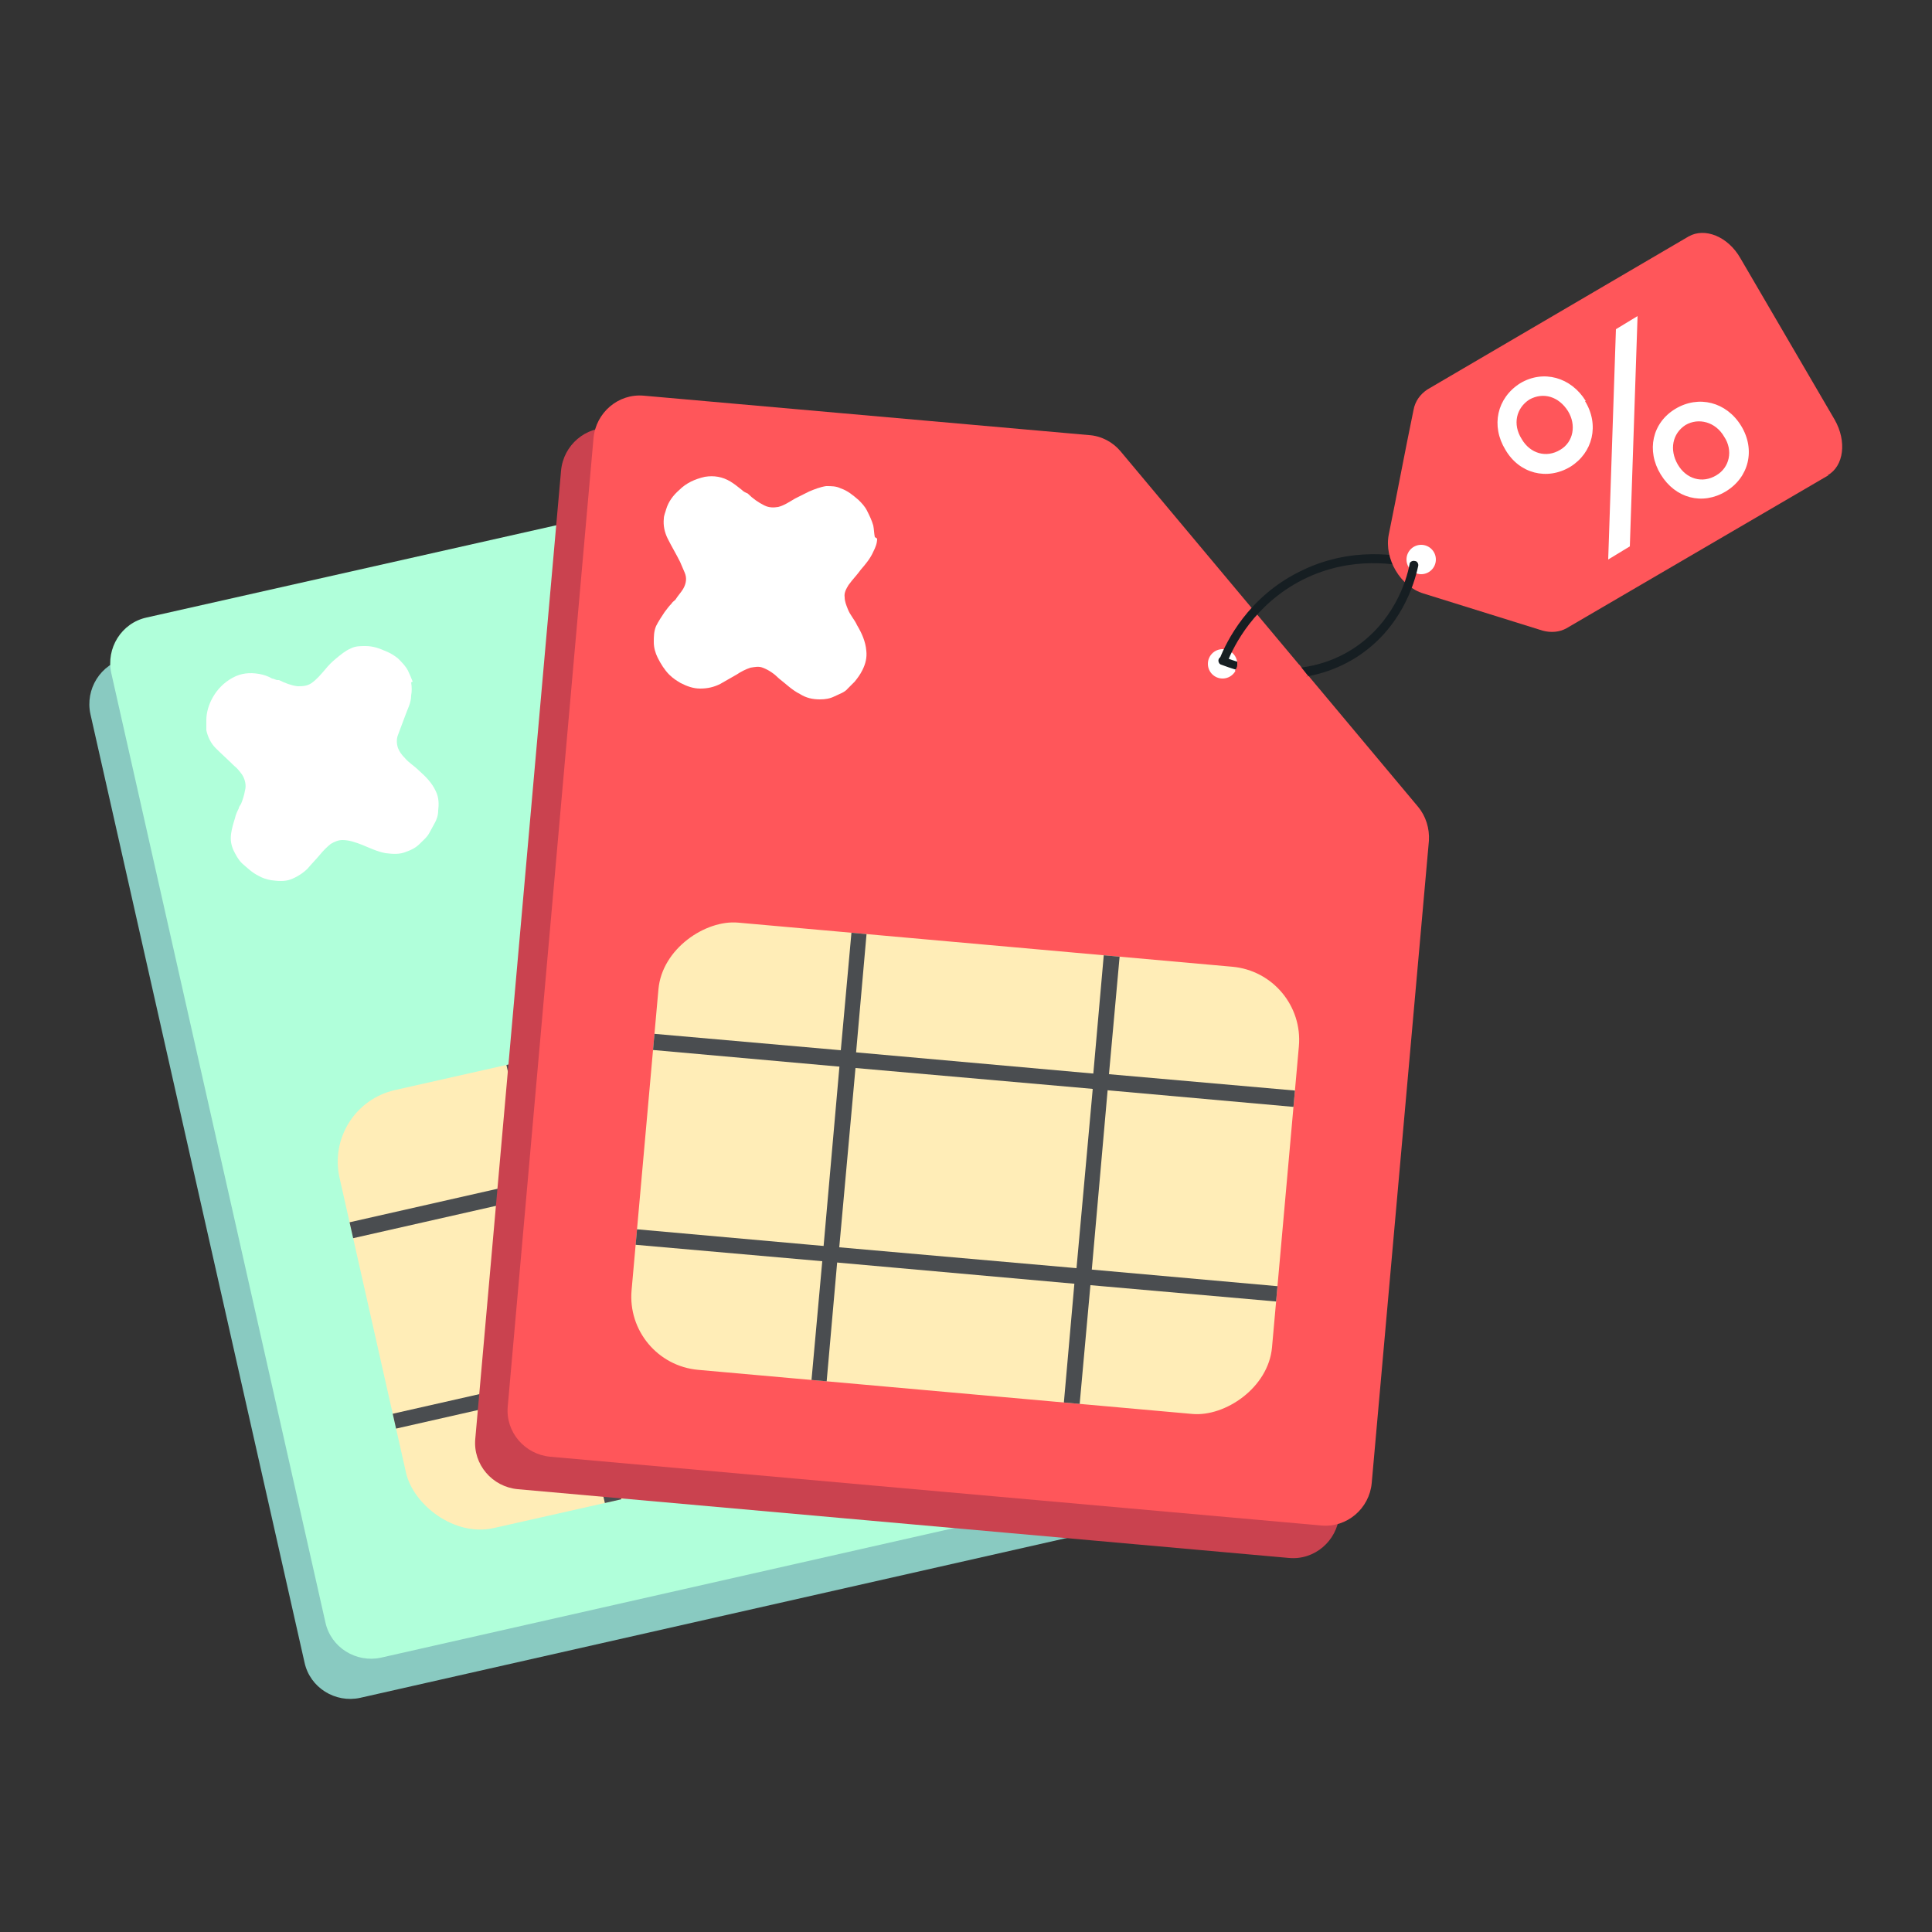
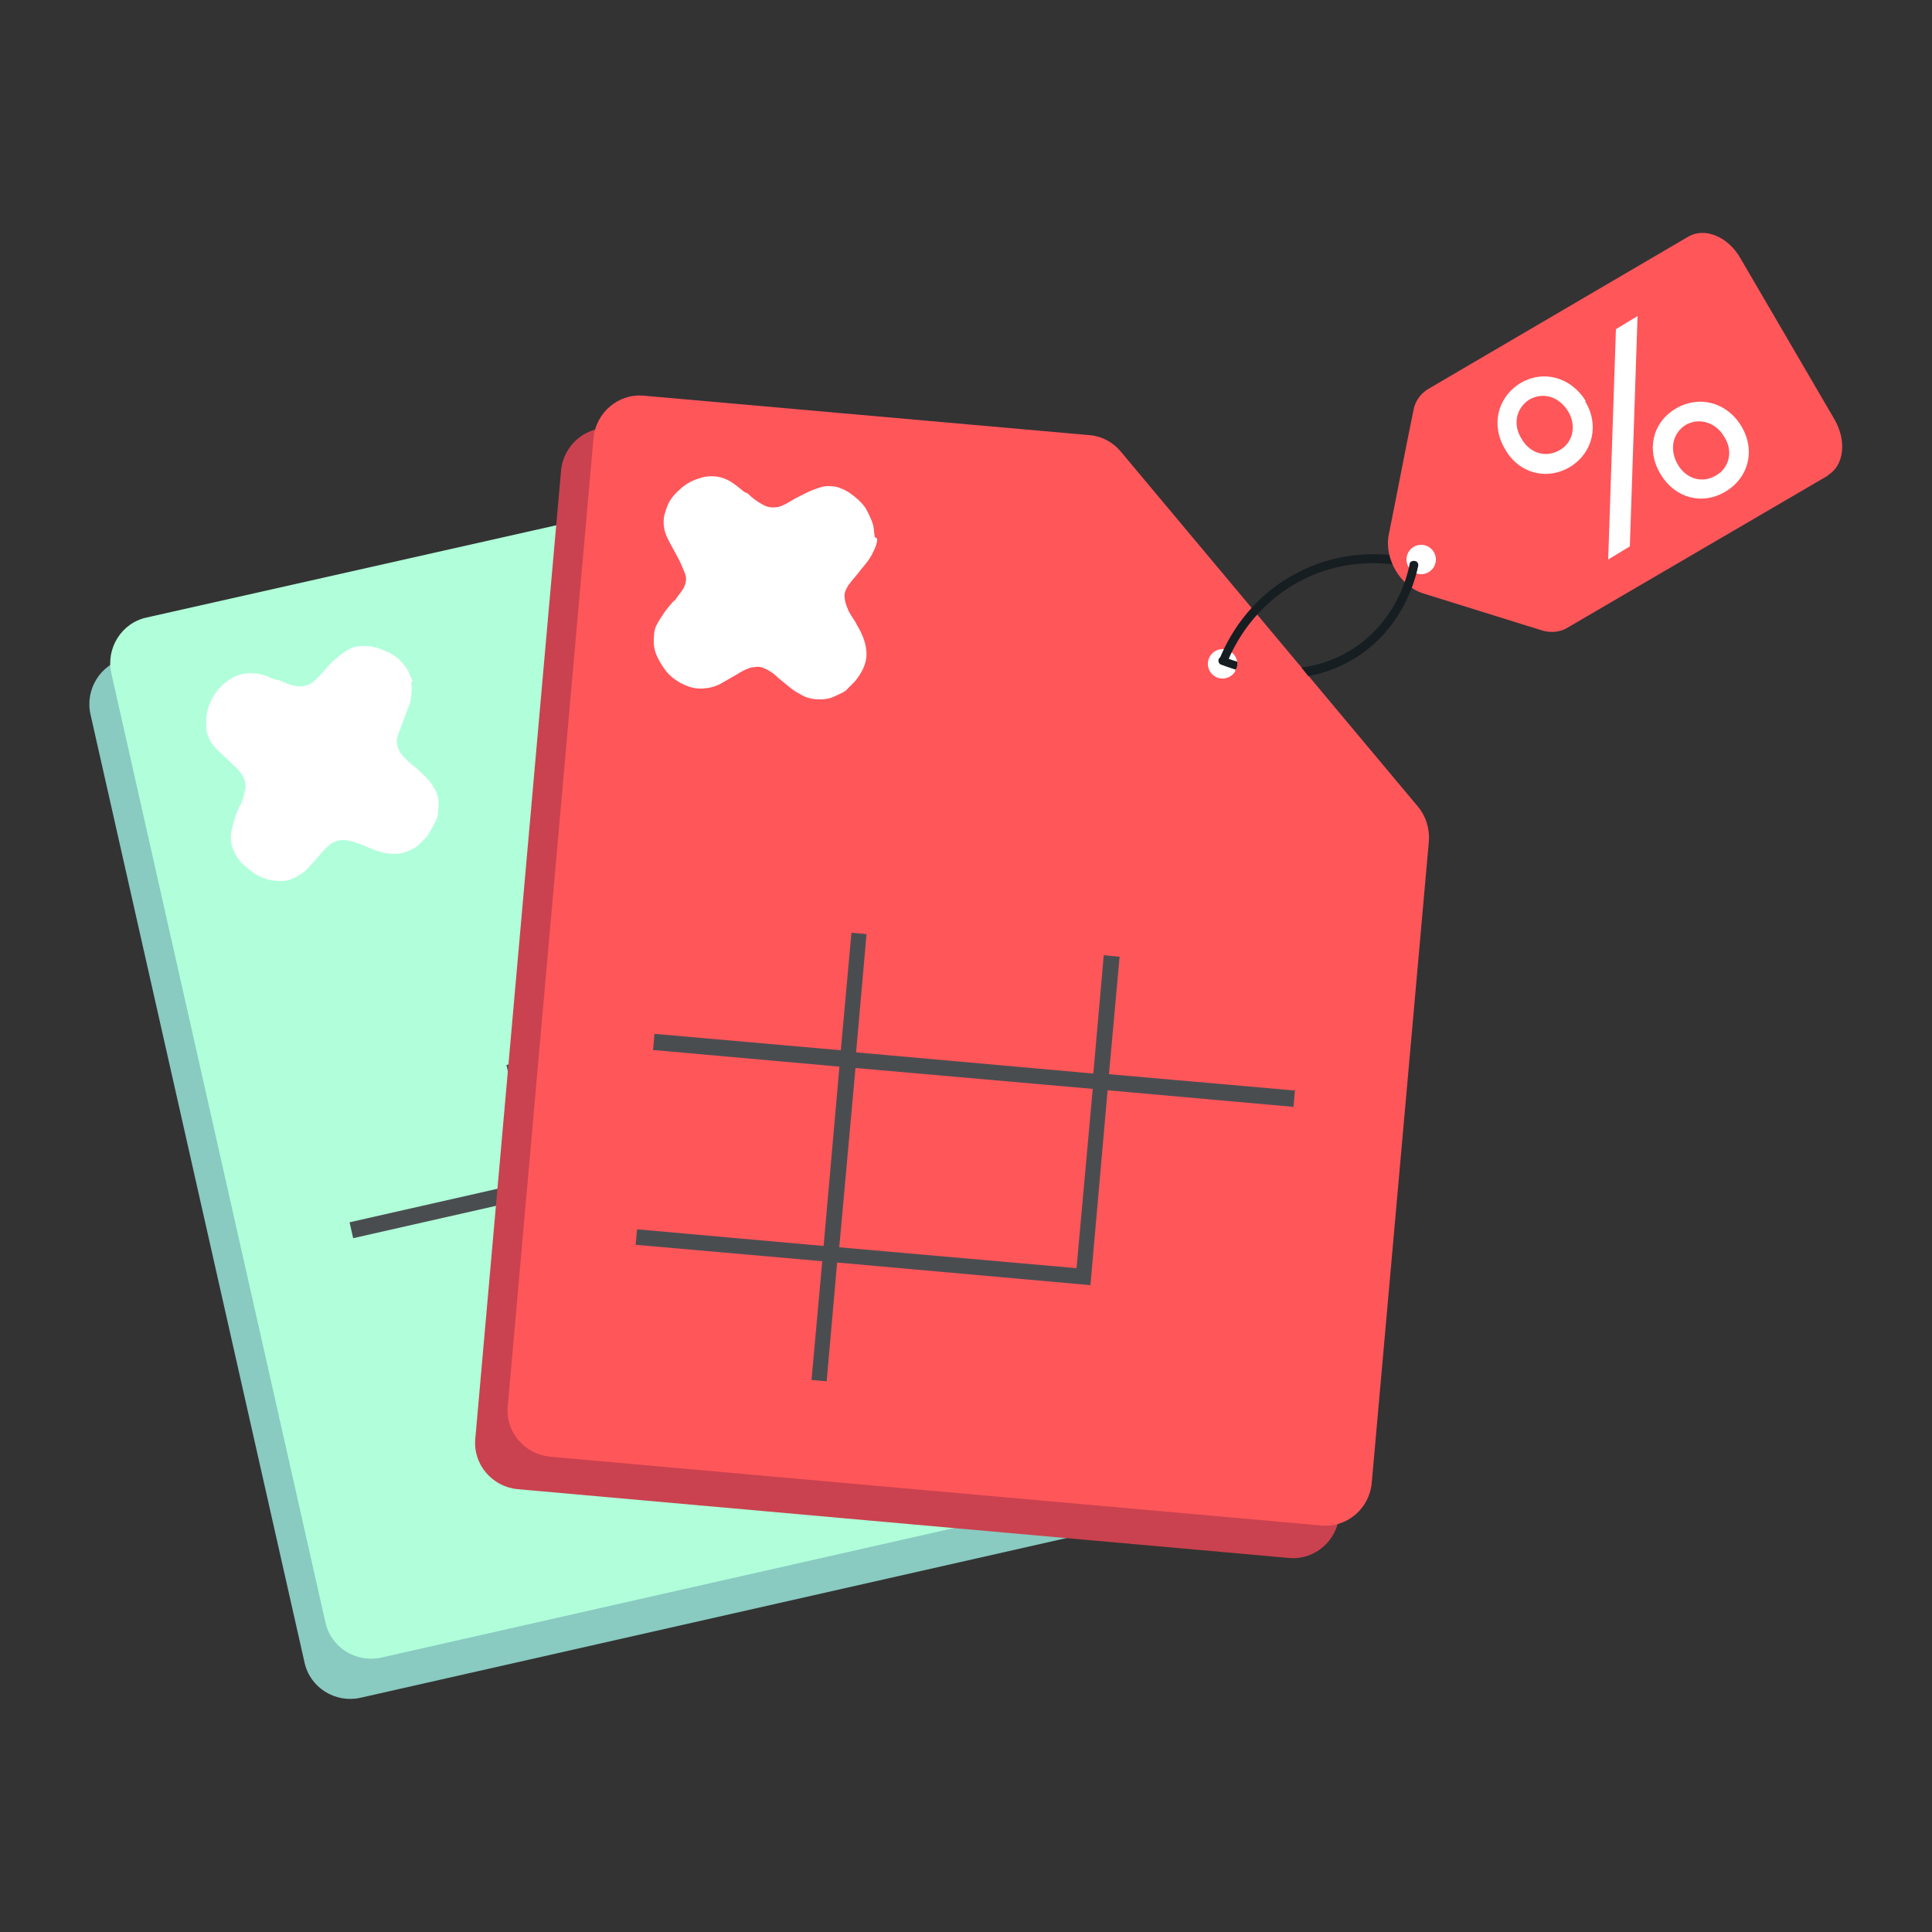
<svg xmlns="http://www.w3.org/2000/svg" id="Calque_1" version="1.1" viewBox="0 0 250 250" width="250px" height="250px">
  <rect x="0" y="0" width="250" height="250" fill="#333333" stroke="none" />
  <defs>
    <style>
      .st0 {
        fill: none;
      }

      .st1 {
        fill: #ca424f;
      }

      .st2 {
        fill: #89cac1;
      }

      .st3 {
        fill: #161e22;
      }

      .st4 {
        fill: #ffedb7;
      }

      .st5 {
        fill: #ff565a;
      }

      .st6 {
        fill: #4a4d50;
      }

      .st7 {
        isolation: isolate;
      }

      .st8 {
        clip-path: url(#clippath-1);
      }

      .st9 {
        fill: #fff;
      }

      .st10 {
        fill: #b0ffda;
      }

      .st11 {
        clip-path: url(#clippath);
      }
    </style>
    <clipPath id="clippath">
      <rect class="st0" x="47.3" y="133.3" width="83.2" height="58.1" rx="9.5" ry="9.5" transform="translate(-33.6 23.5) rotate(-12.7)" />
    </clipPath>
    <clipPath id="clippath-1">
      <rect class="st0" x="95.8" y="109.5" width="58.1" height="83.2" rx="9.5" ry="9.5" transform="translate(-36.7 262.1) rotate(-84.9)" />
    </clipPath>
  </defs>
  <g id="Layer_1">
    <g>
      <path class="st2" d="M144.3,197.6l-97.7,22.1c-3.2.7-6.5-1.3-7.2-4.6L11.7,92.4c-.7-3.2,1.3-6.5,4.6-7.2l56.4-12.7c1.6-.4,3.2,0,4.5.8,16.9,10.7,33.8,21.4,50.7,32,1.4.9,2.3,2.2,2.7,3.8l18.4,81.4c.7,3.2-1.3,6.5-4.6,7.2h0Z" />
      <g>
        <path class="st10" d="M147,192.4l-97.7,22.1c-3.2.7-6.5-1.3-7.2-4.6L14.4,87.1c-.7-3.2,1.3-6.5,4.6-7.2l56.4-12.7c1.6-.4,3.2,0,4.5.8,16.9,10.7,33.8,21.4,50.7,32,1.4.9,2.3,2.2,2.7,3.8l18.4,81.4c.7,3.2-1.3,6.5-4.6,7.2Z" />
        <g>
-           <rect class="st4" x="47.3" y="133.3" width="83.2" height="58.1" rx="9.5" ry="9.5" transform="translate(-33.6 23.5) rotate(-12.7)" />
          <g class="st11">
            <g>
              <path class="st6" d="M75,179.5l-6-26.7,34-7.7,6,26.7-34,7.7ZM71.4,154.4l5.1,22.7,30-6.8-5.1-22.7-30,6.8Z" />
              <path class="st6" d="M37.4,162.1l-6-26.7,34-7.7,6,26.7-34,7.7ZM33.8,136.9l5.1,22.7,30-6.8-5.1-22.7-30,6.8Z" />
              <path class="st6" d="M112.6,197l-6-26.7,34-7.7,6,26.7-34,7.7ZM109,171.9l5.1,22.7,30-6.8-5.1-22.7-30,6.8Z" />
              <path class="st6" d="M101.4,147.6l-6-26.7,34-7.7,6,26.7-34,7.7ZM97.8,122.5l5.1,22.7,30-6.8-5.1-22.7-30,6.8Z" />
-               <path class="st6" d="M48.6,211.5l-6-26.7,34-7.7,6,26.7-34,7.7ZM44.9,186.3l5.1,22.7,30-6.8-5.1-22.7-30,6.8Z" />
            </g>
          </g>
        </g>
      </g>
      <g id="vzT4K6">
        <path class="st9" d="M53.2,88.3c.1.6.1,1.2,0,1.7,0,1-.5,1.8-.8,2.7-.3.8-.6,1.6-.9,2.4-.2.5-.2,1.1,0,1.7.2.5.5.9.9,1.3.5.6,1.2,1,1.8,1.6.9.8,1.7,1.6,2.2,2.7.4.8.4,1.7.3,2.5,0,.6-.2,1.2-.5,1.7-.2.4-.4.7-.6,1.1,0,0,0,0,0,0-.3.6-.8,1-1.3,1.5-.5.5-1.1.8-1.7,1-.9.4-1.8.3-2.7.2-1.1-.2-2.1-.7-3.1-1.1-.8-.3-1.6-.6-2.5-.6-.5,0-1,.2-1.5.5-.5.4-1,.9-1.4,1.4-.5.6-1.1,1.2-1.6,1.8-.6.6-1.4,1.1-2.2,1.4-.8.3-1.7.2-2.5.1-.6-.1-1.2-.3-1.7-.6-.8-.4-1.4-1-2.1-1.6-.5-.5-.8-1.1-1.1-1.7-.3-.7-.4-1.3-.3-2.1.1-.7.3-1.4.5-2,.1-.5.3-.9.5-1.3,0-.2.2-.4.3-.6.2-.5.4-1.1.5-1.7.2-.7,0-1.5-.4-2.1-.3-.4-.6-.8-1-1.1-.8-.8-1.6-1.5-2.4-2.3-.6-.6-1-1.4-1.2-2.3,0-.4,0-.9,0-1.3,0-1,.3-2,.8-2.9.6-1.1,1.5-2,2.6-2.6,1.1-.6,2.2-.7,3.4-.5.6.1,1.2.3,1.7.6.2,0,.5.2.7.2,0,0,.1,0,.2,0,.8.4,1.6.7,2.4.8.6,0,1.2,0,1.8-.4.7-.5,1.2-1.1,1.8-1.8.4-.5.9-1,1.4-1.4.6-.5,1.2-1,1.9-1.3.6-.3,1.2-.3,1.9-.3,1,0,1.8.3,2.7.7.5.2,1,.5,1.5.9.5.5,1,1,1.3,1.6.2.4.4.9.6,1.4,0,0,0,0,0,0h0Z" />
      </g>
    </g>
    <g>
      <path class="st1" d="M166.8,201.6l-99.8-8.9c-3.3-.3-5.8-3.2-5.5-6.5l11.1-125.3c.3-3.3,3.2-5.8,6.5-5.5l57.6,5.1c1.6.1,3.1.9,4.1,2.1,12.8,15.3,25.7,30.7,38.5,46,1,1.2,1.5,2.8,1.4,4.4l-7.4,83.1c-.3,3.3-3.2,5.8-6.5,5.5h0Z" />
      <g>
        <path class="st5" d="M171,197.4l-99.8-8.9c-3.3-.3-5.8-3.2-5.5-6.5l11.1-125.3c.3-3.3,3.2-5.8,6.5-5.5l57.6,5.1c1.6.1,3.1.9,4.1,2.1,12.8,15.3,25.7,30.7,38.5,46,1,1.2,1.5,2.8,1.4,4.4l-7.4,83.1c-.3,3.3-3.2,5.8-6.5,5.5h0Z" />
        <g>
-           <rect class="st4" x="95.8" y="109.5" width="58.1" height="83.2" rx="9.5" ry="9.5" transform="translate(-36.7 262.1) rotate(-84.9)" />
          <g class="st8">
            <g>
              <path class="st6" d="M141.1,166.3l-34.7-3.1,2.4-27.2,34.7,3.1-2.4,27.2ZM108.6,161.4l30.7,2.7,2.1-23.2-30.7-2.7-2.1,23.2Z" />
              <path class="st6" d="M110.6,138.2l-34.7-3.1,2.4-27.2,34.7,3.1-2.4,27.2ZM78.1,133.2l30.7,2.7,2.1-23.2-30.7-2.7-2.1,23.2Z" />
-               <path class="st6" d="M171.5,194.4l-34.7-3.1,2.4-27.2,34.7,3.1-2.4,27.2ZM139,189.5l30.7,2.7,2.1-23.2-30.7-2.7-2.1,23.2Z" />
              <path class="st6" d="M176,144l-34.7-3.1,2.4-27.2,34.7,3.1-2.4,27.2ZM143.5,139l30.7,2.7,2.1-23.2-30.7-2.7-2.1,23.2Z" />
              <path class="st6" d="M106.1,188.6l-34.7-3.1,2.4-27.2,34.7,3.1-2.4,27.2ZM73.6,183.7l30.7,2.7,2.1-23.2-30.7-2.7-2.1,23.2Z" />
            </g>
          </g>
        </g>
      </g>
      <g id="vzT4K6-2">
        <path class="st9" d="M113.5,69.7c0,.6-.2,1.1-.5,1.7-.4.9-1,1.6-1.6,2.3-.5.7-1.1,1.3-1.6,2-.3.5-.6,1-.5,1.6,0,.5.2,1,.4,1.5.3.8.9,1.4,1.2,2.1.6,1,1.1,2.1,1.2,3.3.1.9-.1,1.7-.5,2.5-.3.6-.6,1-1,1.5-.3.3-.6.6-.9.9,0,0,0,0,0,0-.4.5-1.1.7-1.7,1-.6.3-1.2.4-1.9.4-1,0-1.8-.2-2.6-.7-1-.5-1.8-1.3-2.7-2-.6-.6-1.3-1.1-2.1-1.4-.5-.2-1-.1-1.6,0-.6.2-1.2.5-1.8.9-.7.4-1.4.8-2.1,1.2-.8.4-1.6.6-2.6.6-.9,0-1.7-.3-2.5-.7-.5-.3-1-.6-1.5-1.1-.6-.6-1.1-1.4-1.5-2.2-.3-.6-.5-1.3-.5-2,0-.7,0-1.4.3-2.1.3-.6.7-1.2,1.1-1.8.3-.4.6-.8.9-1.1.1-.2.3-.3.5-.5.3-.5.7-.9,1-1.4.4-.7.5-1.4.2-2.1-.2-.5-.4-.9-.6-1.4-.5-1-1.1-2-1.6-3-.4-.8-.6-1.7-.5-2.6,0-.4.2-.8.3-1.2.3-1,.9-1.8,1.7-2.5.9-.9,2-1.4,3.3-1.7,1.2-.2,2.3,0,3.3.6.5.3,1,.7,1.5,1.1.2.2.4.3.6.4,0,0,.1,0,.2.1.6.6,1.3,1.1,2.1,1.5.6.3,1.2.3,1.8.2.8-.2,1.5-.7,2.2-1.1.6-.3,1.2-.6,1.8-.9.7-.3,1.5-.6,2.2-.7.7,0,1.3,0,1.9.3.9.3,1.6.9,2.3,1.5.4.4.8.8,1.1,1.4.3.6.6,1.2.8,1.9.1.5.1,1,.2,1.5,0,0,0,0,0,0h0Z" />
      </g>
    </g>
  </g>
  <g id="Layer_2">
    <circle class="st9" cx="158.2" cy="85.9" r="1.9" />
    <path class="st3" d="M158.3,86c0,0-.1,0-.2,0-.3-.1-.4-.4-.3-.7.9-2.3,3.7-8,10.3-11.3,6.7-3.4,13.1-2.2,15.5-1.5.3,0,.5.4.4.7,0,.3-.4.5-.7.4-2.3-.6-8.3-1.8-14.7,1.4-6.3,3.2-8.9,8.5-9.8,10.7,0,.2-.3.4-.5.4Z" />
    <path class="st5" d="M236.6,61.5l-33.9,19.8c-.9.5-2,.6-3.1.3-5.1-1.6-10.3-3.2-15.4-4.8-3-.9-5.1-4.5-4.5-7.6,1.1-5.4,2.1-10.8,3.2-16.1.2-1.2.9-2.1,1.8-2.7l33.8-19.8c2.1-1.2,5.1,0,6.7,2.8l12.2,20.9c1.6,2.8,1.2,6-.9,7.2h0Z" />
    <circle class="st9" cx="183.9" cy="72.4" r="1.9" />
    <path class="st3" d="M166.1,87.6c-4.2,0-7.5-1.4-8.1-1.6-.3-.1-.4-.5-.3-.7.1-.3.5-.4.7-.3.4.2,8.9,3.9,16.6-1,5.3-3.4,7-8.8,7.4-11,0-.3.4-.5.7-.4.3,0,.5.4.4.7-.5,2.3-2.2,8-7.9,11.7-3.3,2.1-6.7,2.8-9.6,2.8Z" />
    <path class="st5" d="M160.1,85.4c0,.1,0,.3,0,.6,0,.4-.2.6-.3.8,1,.4,2.4.9,4.1,1.1,2.3.3,4.2,0,5.4-.4-.4-.5-.8-1-1.2-1.5-1.1.2-2.5.3-4.2.1-1.5-.1-2.8-.4-3.8-.8h0Z" />
    <g class="st7">
      <g class="st7">
        <path class="st9" d="M205.1,51.9c1.9,3.1,1,6.7-1.9,8.5-3,1.8-6.6.9-8.4-2.2-1.9-3.1-1.1-6.7,1.9-8.6,3-1.8,6.6-.8,8.5,2.3ZM196.9,56.8c1.1,1.9,3.2,2.5,5,1.4,1.7-1,2.1-3.2,1-5-1.2-1.9-3.2-2.5-5-1.5-1.7,1.1-2.2,3.2-1,5.1ZM210.9,70.7l-2.8,1.7,1-29.8,2.8-1.7-1,29.8ZM225.3,55.1c1.9,3.1,1,6.7-2,8.5-3,1.8-6.5.9-8.4-2.2s-1.1-6.7,1.9-8.5c3-1.8,6.6-.9,8.5,2.2ZM217.1,60.1c1.1,1.9,3.2,2.5,5,1.4,1.7-1,2.2-3.2,1-5-1.1-1.9-3.3-2.5-5-1.5-1.7,1.1-2.1,3.2-1,5.1Z" />
      </g>
    </g>
  </g>
</svg>